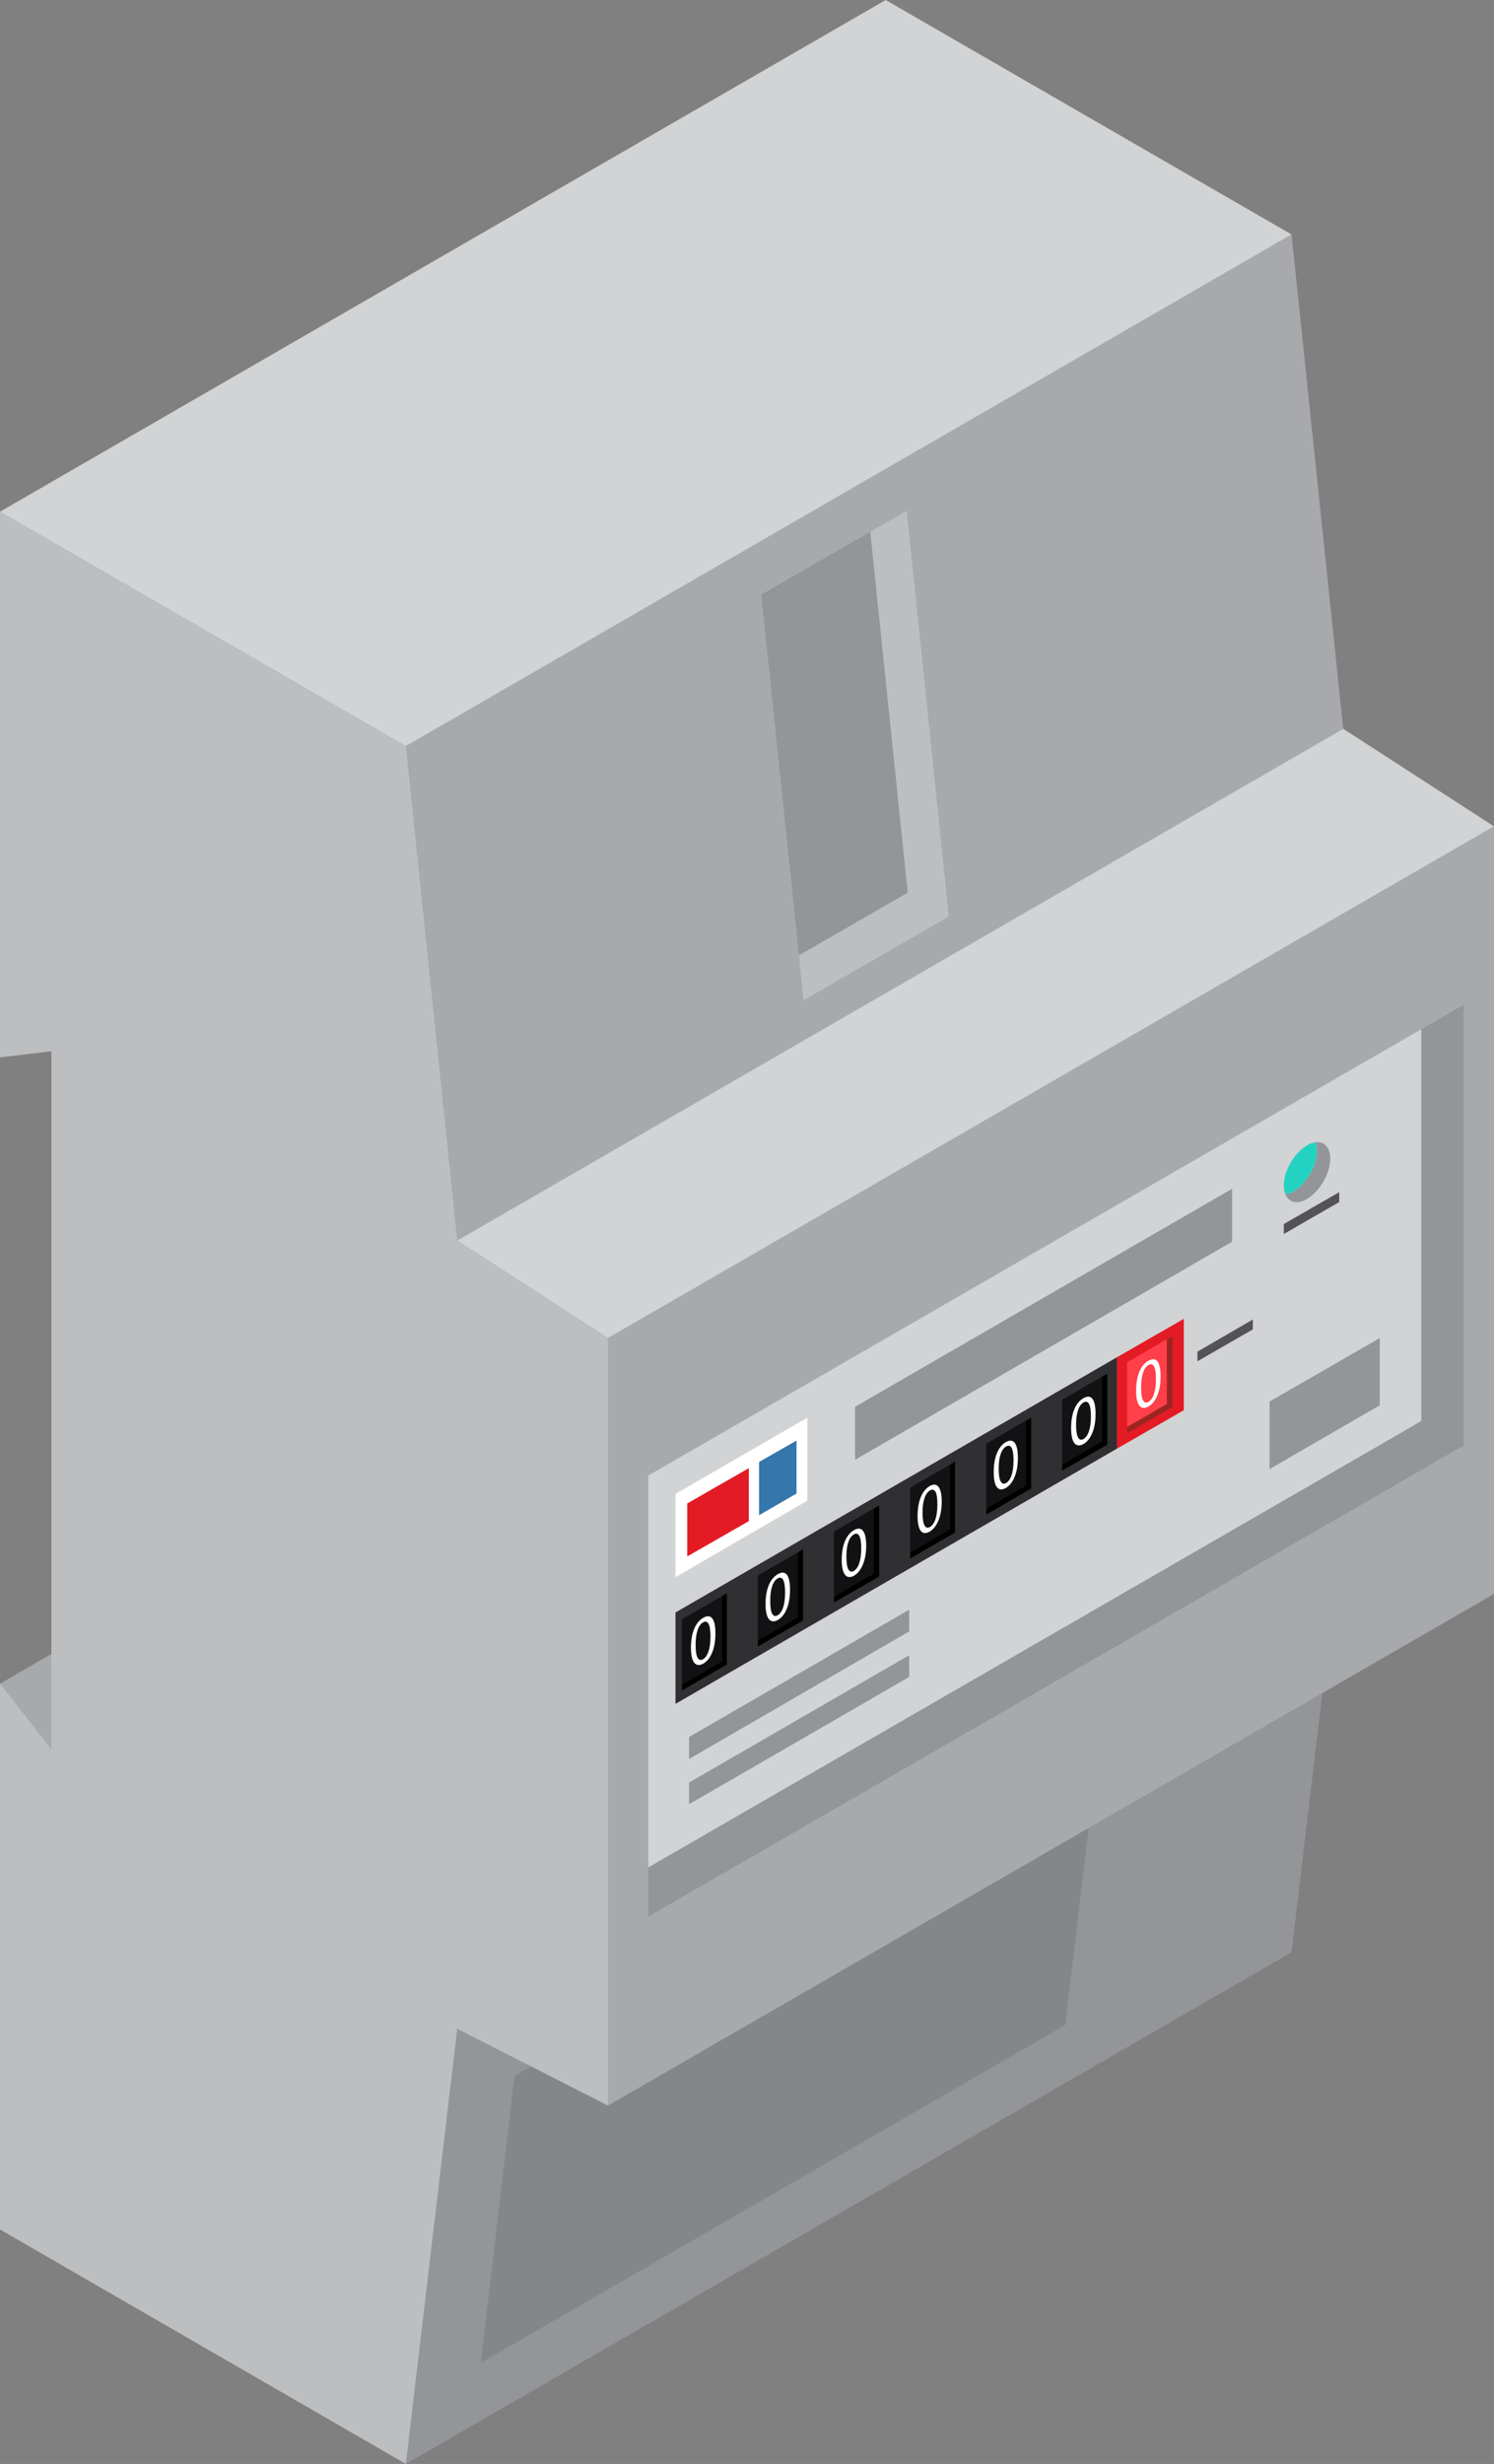
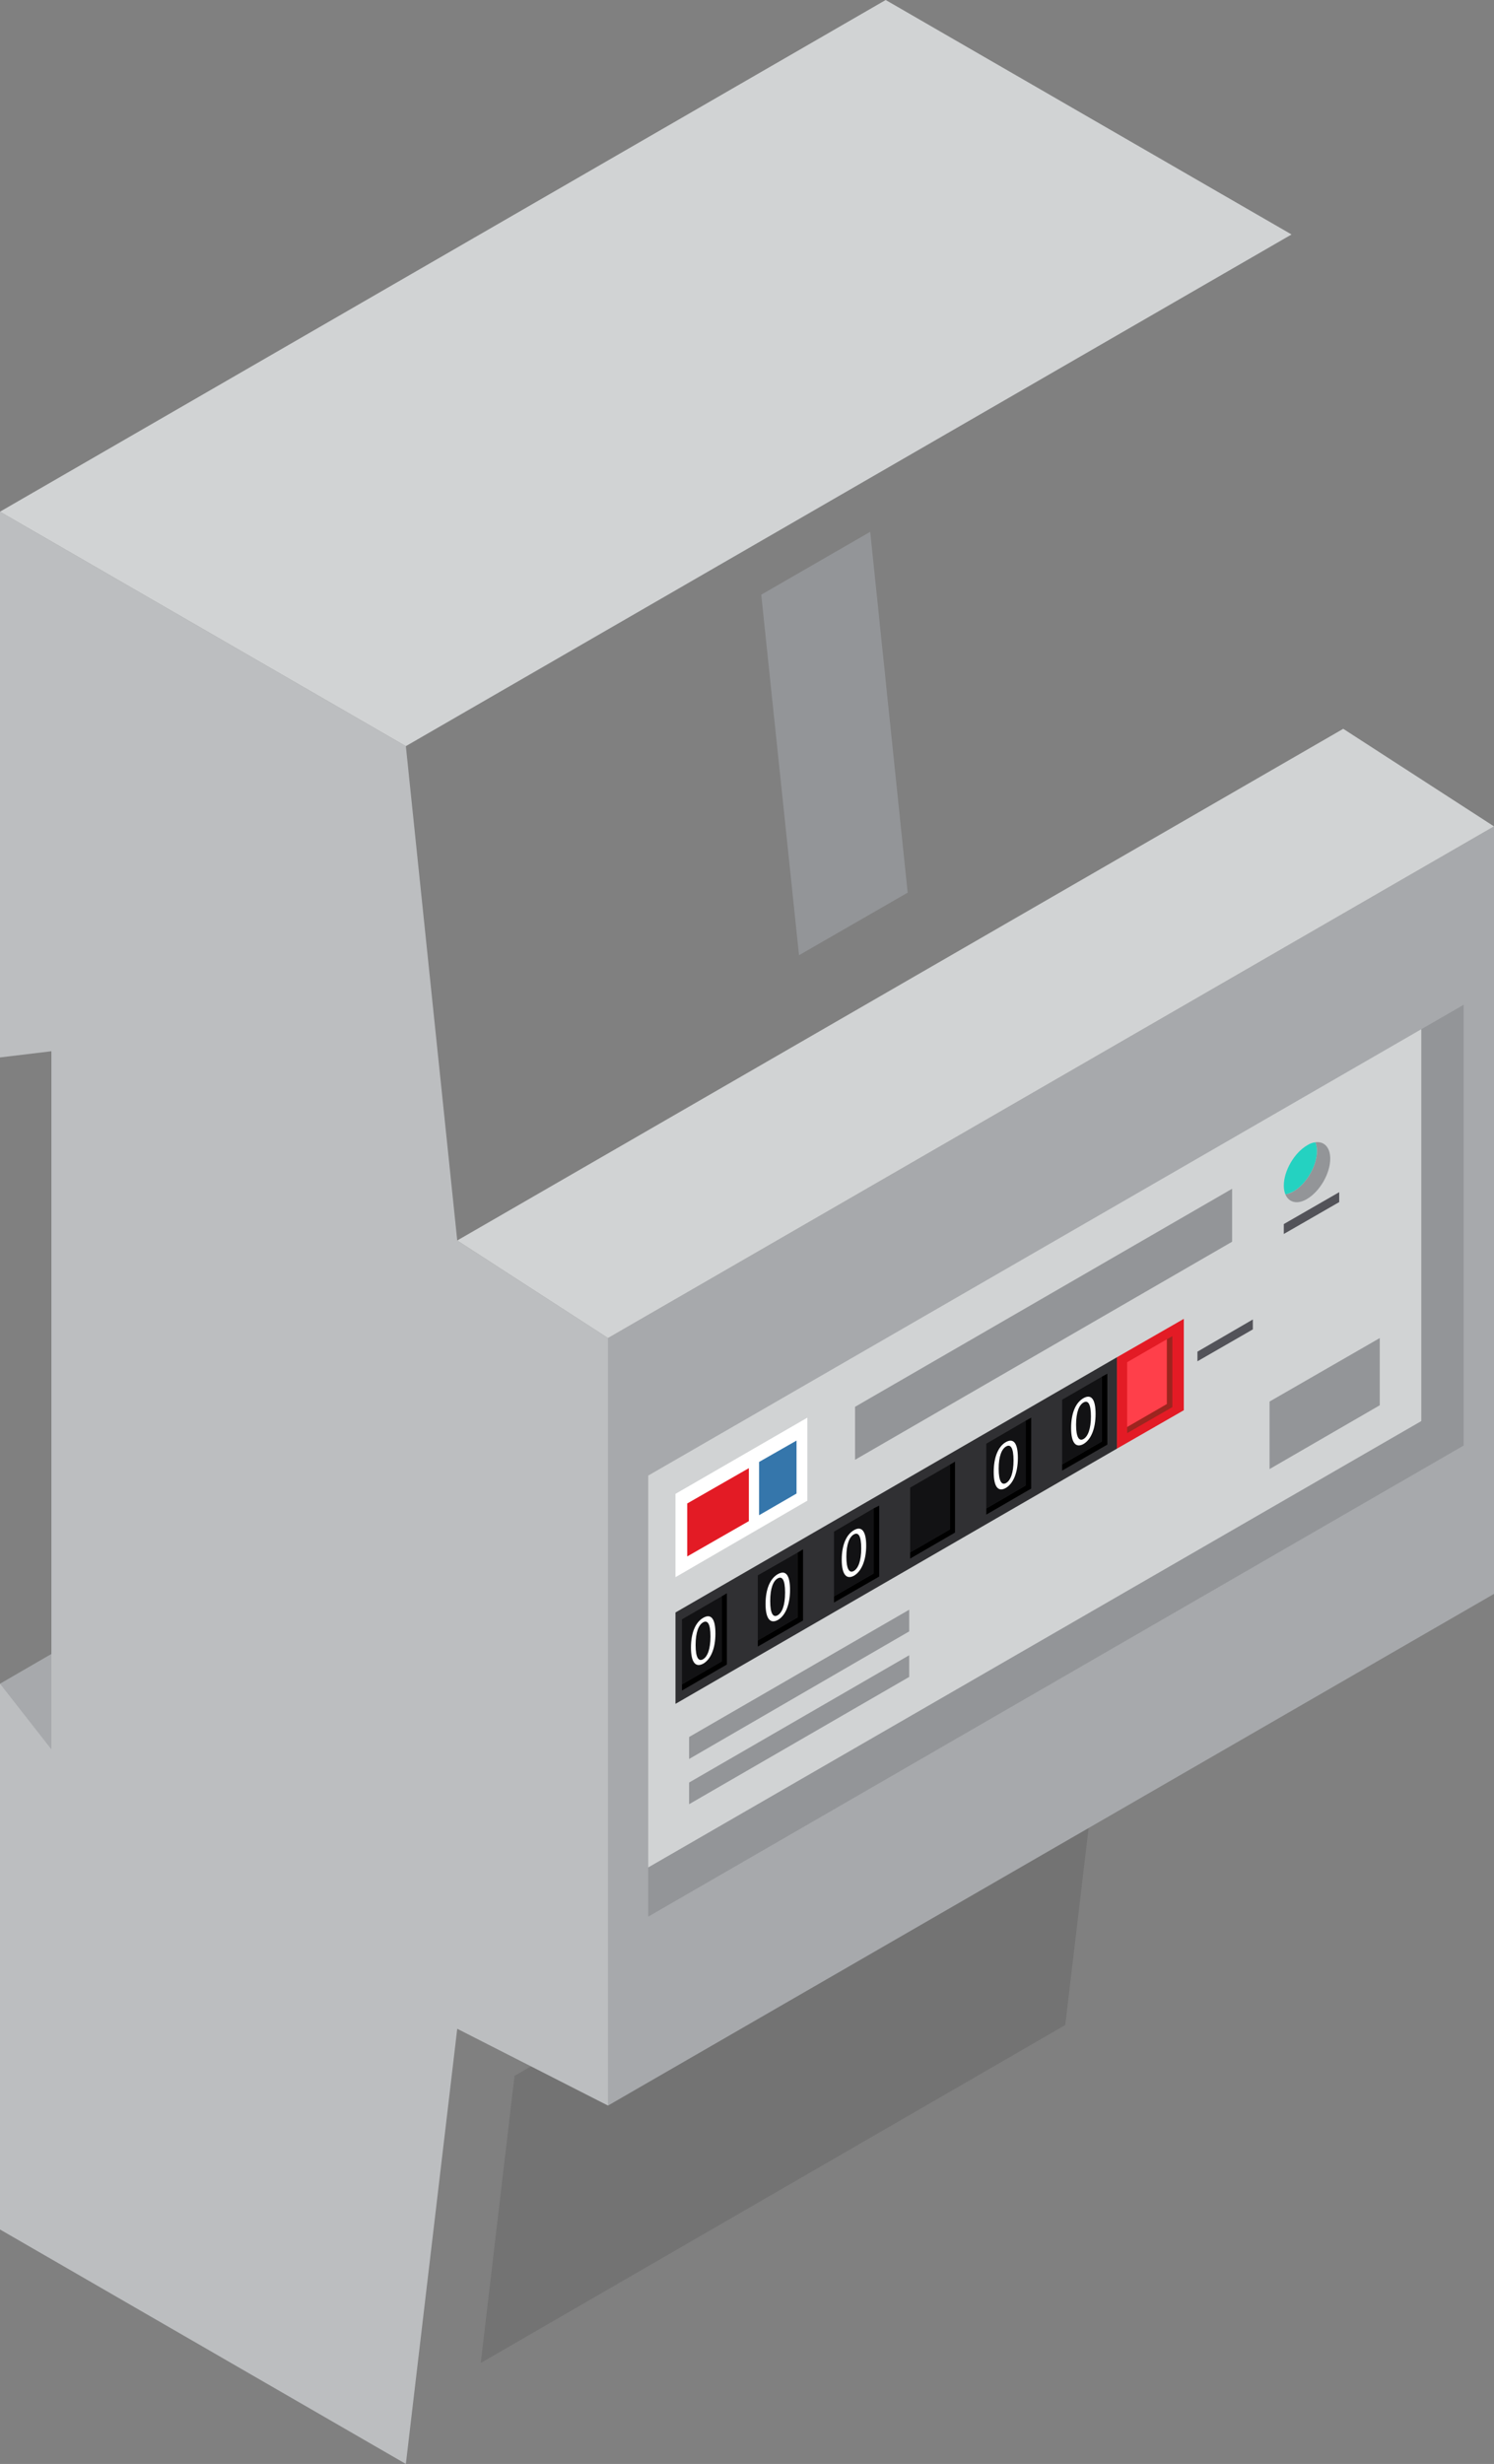
<svg xmlns="http://www.w3.org/2000/svg" id="Calque_2" data-name="Calque 2" viewBox="0 0 48.26 79.55">
  <rect x="0" y="0" width="48.26" height="79.55" fill="#808080" stroke="none" />
  <defs>
    <style>
      .cls-1 {
        fill: #bcbec0;
      }

      .cls-1, .cls-2, .cls-3, .cls-4, .cls-5, .cls-6, .cls-7, .cls-8, .cls-9, .cls-10, .cls-11, .cls-12, .cls-13, .cls-14, .cls-15 {
        stroke-width: 0px;
      }

      .cls-2 {
        fill: #a7a9ac;
      }

      .cls-3 {
        fill: #ff3f4a;
      }

      .cls-4, .cls-15 {
        fill: #000;
      }

      .cls-5 {
        fill: #3576ab;
      }

      .cls-6 {
        fill: #d1d3d4;
      }

      .cls-7 {
        fill: #9c251f;
      }

      .cls-8 {
        fill: #535359;
      }

      .cls-9 {
        fill: #121214;
      }

      .cls-10 {
        fill: #303033;
      }

      .cls-11 {
        fill: #939598;
      }

      .cls-12 {
        fill: #24d2c1;
      }

      .cls-13 {
        fill: #fff;
      }

      .cls-14 {
        fill: #e31b25;
      }

      .cls-15 {
        opacity: .1;
      }
    </style>
  </defs>
  <g id="Layer_1" data-name="Layer 1">
    <g>
      <g>
-         <polygon class="cls-11" points="41.72 63.03 13.11 79.55 10.09 70.81 14.77 65.5 43.39 48.98 41.72 63.03" />
        <polygon class="cls-15" points="34.41 65.38 15.53 76.29 16.62 67.02 35.51 56.12 34.41 65.38" />
-         <polygon class="cls-2" points="43.39 23.53 14.77 40.05 11.75 31.31 13.11 24.09 41.72 7.57 43.39 23.53" />
-         <polygon class="cls-1" points="30.65 29.59 25.95 32.3 25.81 30.84 29.32 28.82 28.11 17.17 29.29 16.49 30.65 29.59" />
        <polygon class="cls-11" points="29.32 28.82 25.81 30.84 24.59 19.2 28.11 17.17 29.32 28.82" />
        <polygon class="cls-2" points="48.26 51.46 19.64 67.98 14.11 53.36 19.64 43.2 48.26 26.68 48.26 51.46" />
        <polygon class="cls-2" points="0 54.36 2.92 52.67 3.57 56.5 .76 57.41 0 54.36" />
        <polygon class="cls-1" points="19.64 43.2 14.77 40.05 13.11 24.09 0 16.52 0 34.14 1.66 33.94 1.66 56.48 0 54.36 0 71.98 13.11 79.55 14.77 65.5 19.64 67.98 19.64 43.2" />
        <polygon class="cls-6" points="48.26 26.68 19.64 43.2 14.77 40.05 43.39 23.53 48.26 26.68" />
        <polygon class="cls-6" points="41.72 7.57 13.11 24.09 0 16.52 28.61 0 41.72 7.57" />
      </g>
      <g>
        <polygon class="cls-11" points="47.28 32.44 47.28 46.67 20.94 61.88 20.94 60.29 45.91 45.88 45.91 33.23 47.28 32.44" />
        <polygon class="cls-6" points="45.91 33.23 45.91 45.88 20.94 60.29 20.94 47.64 45.91 33.23" />
        <polygon class="cls-11" points="39.8 40.09 27.62 47.13 27.62 45.42 39.8 38.38 39.8 40.09" />
        <polygon class="cls-11" points="29.37 52.67 22.26 56.79 22.26 56.08 29.37 51.97 29.37 52.67" />
        <polygon class="cls-8" points="43.26 38.49 41.47 39.52 41.47 39.84 43.26 38.81 43.26 38.49" />
        <polygon class="cls-8" points="40.47 42.6 38.68 43.64 38.68 43.95 40.47 42.92 40.47 42.6" />
        <polygon class="cls-11" points="29.37 54.14 22.26 58.25 22.26 57.55 29.37 53.44 29.37 54.14" />
        <polygon class="cls-11" points="44.57 45.37 41.01 47.43 41.01 45.25 44.57 43.2 44.57 45.37" />
        <g>
          <polygon class="cls-10" points="36.08 46.77 21.82 55.01 21.82 52.06 36.08 43.82 36.08 46.77" />
          <polygon class="cls-14" points="38.24 45.53 36.08 46.77 36.08 43.82 38.24 42.58 38.24 45.53" />
          <g>
            <polygon class="cls-4" points="23.48 51.44 23.48 53.74 22.03 54.58 22.03 54.38 23.31 53.64 23.31 51.54 23.48 51.44" />
            <polygon class="cls-9" points="23.31 51.54 23.31 53.64 22.03 54.38 22.03 52.28 23.31 51.54" />
            <path class="cls-13" d="M22.32,53.19c0-.48.15-.82.4-.96.25-.14.39.03.39.51s-.15.83-.39.97c-.25.14-.4-.04-.4-.51ZM22.95,52.83c0-.42-.1-.53-.24-.45-.14.08-.24.31-.24.73s.1.54.24.46c.14-.08.24-.32.24-.73Z" />
          </g>
          <g>
            <polygon class="cls-4" points="25.94 50.02 25.94 52.32 24.48 53.16 24.48 52.96 25.76 52.22 25.76 50.13 25.94 50.02" />
            <polygon class="cls-9" points="25.76 50.13 25.76 52.22 24.48 52.96 24.48 50.86 25.76 50.13" />
            <path class="cls-13" d="M25.36,51.41c0-.42-.1-.53-.24-.45-.14.08-.24.31-.24.73s.1.54.24.46c.14-.08.24-.31.24-.73ZM24.73,51.78c0-.48.15-.82.4-.96.25-.14.39.03.39.51s-.15.83-.39.97c-.25.14-.4-.04-.4-.51Z" />
          </g>
          <g>
            <polygon class="cls-4" points="28.4 48.61 28.4 50.9 26.94 51.74 26.94 51.54 28.22 50.8 28.22 48.7 28.4 48.61" />
            <polygon class="cls-9" points="28.22 48.7 28.22 50.8 26.94 51.54 26.94 49.45 28.22 48.7" />
            <path class="cls-13" d="M27.82,49.99c0-.42-.1-.53-.24-.45-.14.08-.24.31-.24.72s.1.54.24.46c.14-.08.24-.32.24-.73ZM27.19,50.36c0-.48.15-.82.4-.96.24-.14.39.03.39.5s-.15.83-.39.97c-.25.14-.4-.04-.4-.51Z" />
          </g>
          <g>
            <polygon class="cls-4" points="30.85 47.19 30.85 49.48 29.4 50.32 29.4 50.12 30.68 49.38 30.68 47.29 30.85 47.19" />
            <polygon class="cls-9" points="30.68 47.29 30.68 49.38 29.4 50.12 29.4 48.03 30.68 47.29" />
-             <path class="cls-13" d="M30.28,48.57c0-.42-.09-.53-.24-.45-.14.08-.24.31-.24.72s.1.54.24.46c.14-.08.24-.31.24-.73ZM29.64,48.94c0-.48.15-.82.39-.96.24-.14.39.03.39.5s-.15.83-.39.97c-.25.14-.39-.04-.39-.51Z" />
          </g>
          <g>
            <polygon class="cls-4" points="33.31 45.77 33.31 48.06 31.86 48.9 31.86 48.7 33.13 47.96 33.13 45.87 33.31 45.77" />
            <polygon class="cls-9" points="33.13 45.87 33.13 47.96 31.86 48.7 31.86 46.61 33.13 45.87" />
            <path class="cls-13" d="M32.74,47.15c0-.42-.1-.53-.24-.45-.14.08-.24.31-.24.72s.1.54.24.46c.14-.08.24-.32.24-.73ZM32.1,47.52c0-.48.15-.82.39-.96.25-.14.39.03.39.51s-.15.83-.39.97c-.25.14-.39-.04-.39-.51Z" />
          </g>
          <g>
            <polygon class="cls-4" points="35.77 44.35 35.77 46.64 34.31 47.48 34.31 47.28 35.59 46.54 35.59 44.45 35.77 44.35" />
            <polygon class="cls-9" points="35.59 44.45 35.59 46.54 34.31 47.28 34.31 45.19 35.59 44.45" />
            <path class="cls-13" d="M34.6,46.1c0-.48.15-.82.4-.96.25-.14.39.03.39.51s-.15.83-.39.97c-.25.14-.4-.04-.4-.51ZM35.24,45.73c0-.42-.1-.53-.24-.45-.14.08-.24.31-.24.72s.1.54.24.46c.14-.08.24-.32.24-.73Z" />
          </g>
          <g>
            <polygon class="cls-7" points="37.87 43.14 37.87 45.43 36.41 46.27 36.41 46.07 37.69 45.33 37.69 43.24 37.87 43.14" />
            <polygon class="cls-3" points="37.69 43.24 37.69 45.33 36.41 46.07 36.41 43.98 37.69 43.24" />
-             <path class="cls-13" d="M36.7,44.89c0-.48.15-.82.4-.96.25-.14.39.03.39.51s-.15.83-.39.97c-.25.14-.4-.04-.4-.51ZM37.34,44.52c0-.42-.1-.53-.24-.45-.14.08-.24.31-.24.73s.1.54.24.46c.14-.08.24-.32.24-.73Z" />
          </g>
        </g>
        <g>
          <polygon class="cls-13" points="26.08 48.45 21.82 50.92 21.82 48.23 26.08 45.77 26.08 48.45" />
          <polygon class="cls-5" points="25.73 48.22 24.52 48.92 24.52 47.2 25.73 46.51 25.73 48.22" />
          <polygon class="cls-14" points="24.19 49.11 22.2 50.25 22.2 48.54 24.19 47.4 24.19 49.11" />
        </g>
        <g>
          <path class="cls-11" d="M42.97,37.41c0,.48-.34,1.06-.75,1.3-.32.19-.59.11-.7-.15.08-.01.17-.04.27-.1.41-.24.75-.82.75-1.3,0-.11-.02-.2-.05-.28.28-.04.48.16.48.53Z" />
          <path class="cls-12" d="M42.54,37.16c0,.48-.34,1.06-.75,1.3-.1.05-.19.09-.27.1-.03-.08-.05-.17-.05-.28,0-.48.34-1.06.75-1.3.09-.06.18-.09.27-.1.03.08.05.17.05.28Z" />
        </g>
      </g>
    </g>
  </g>
</svg>